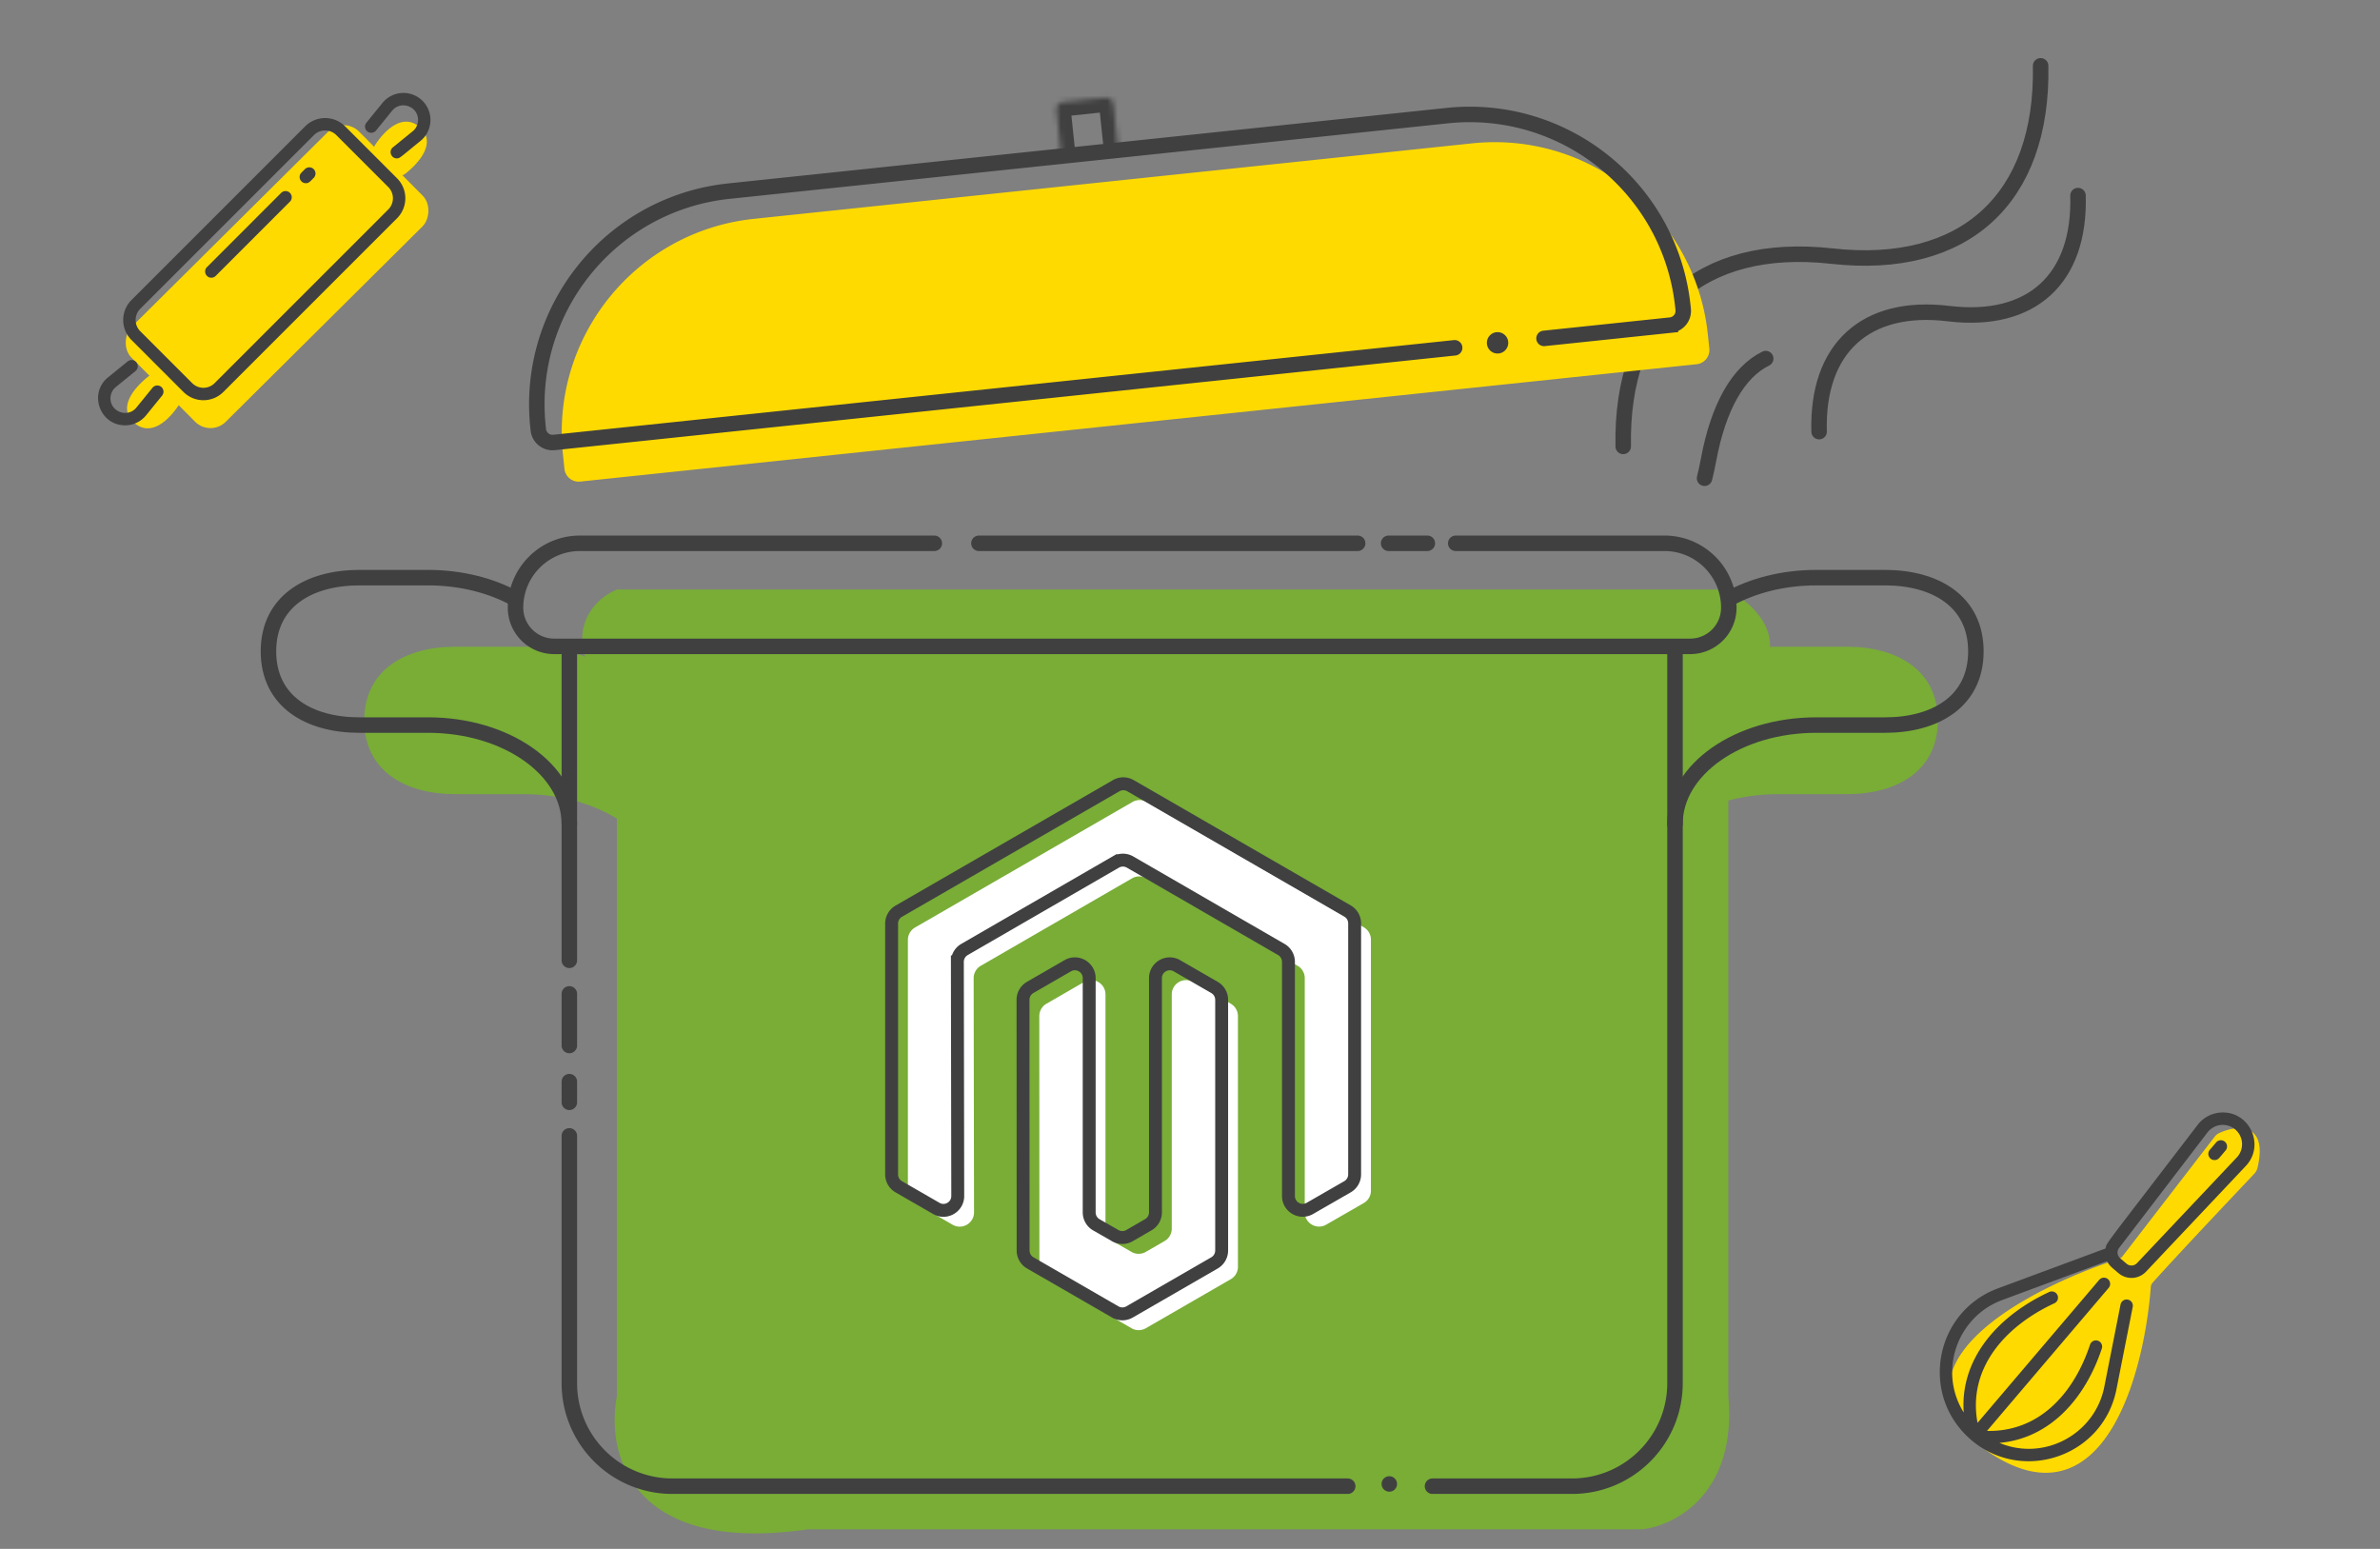
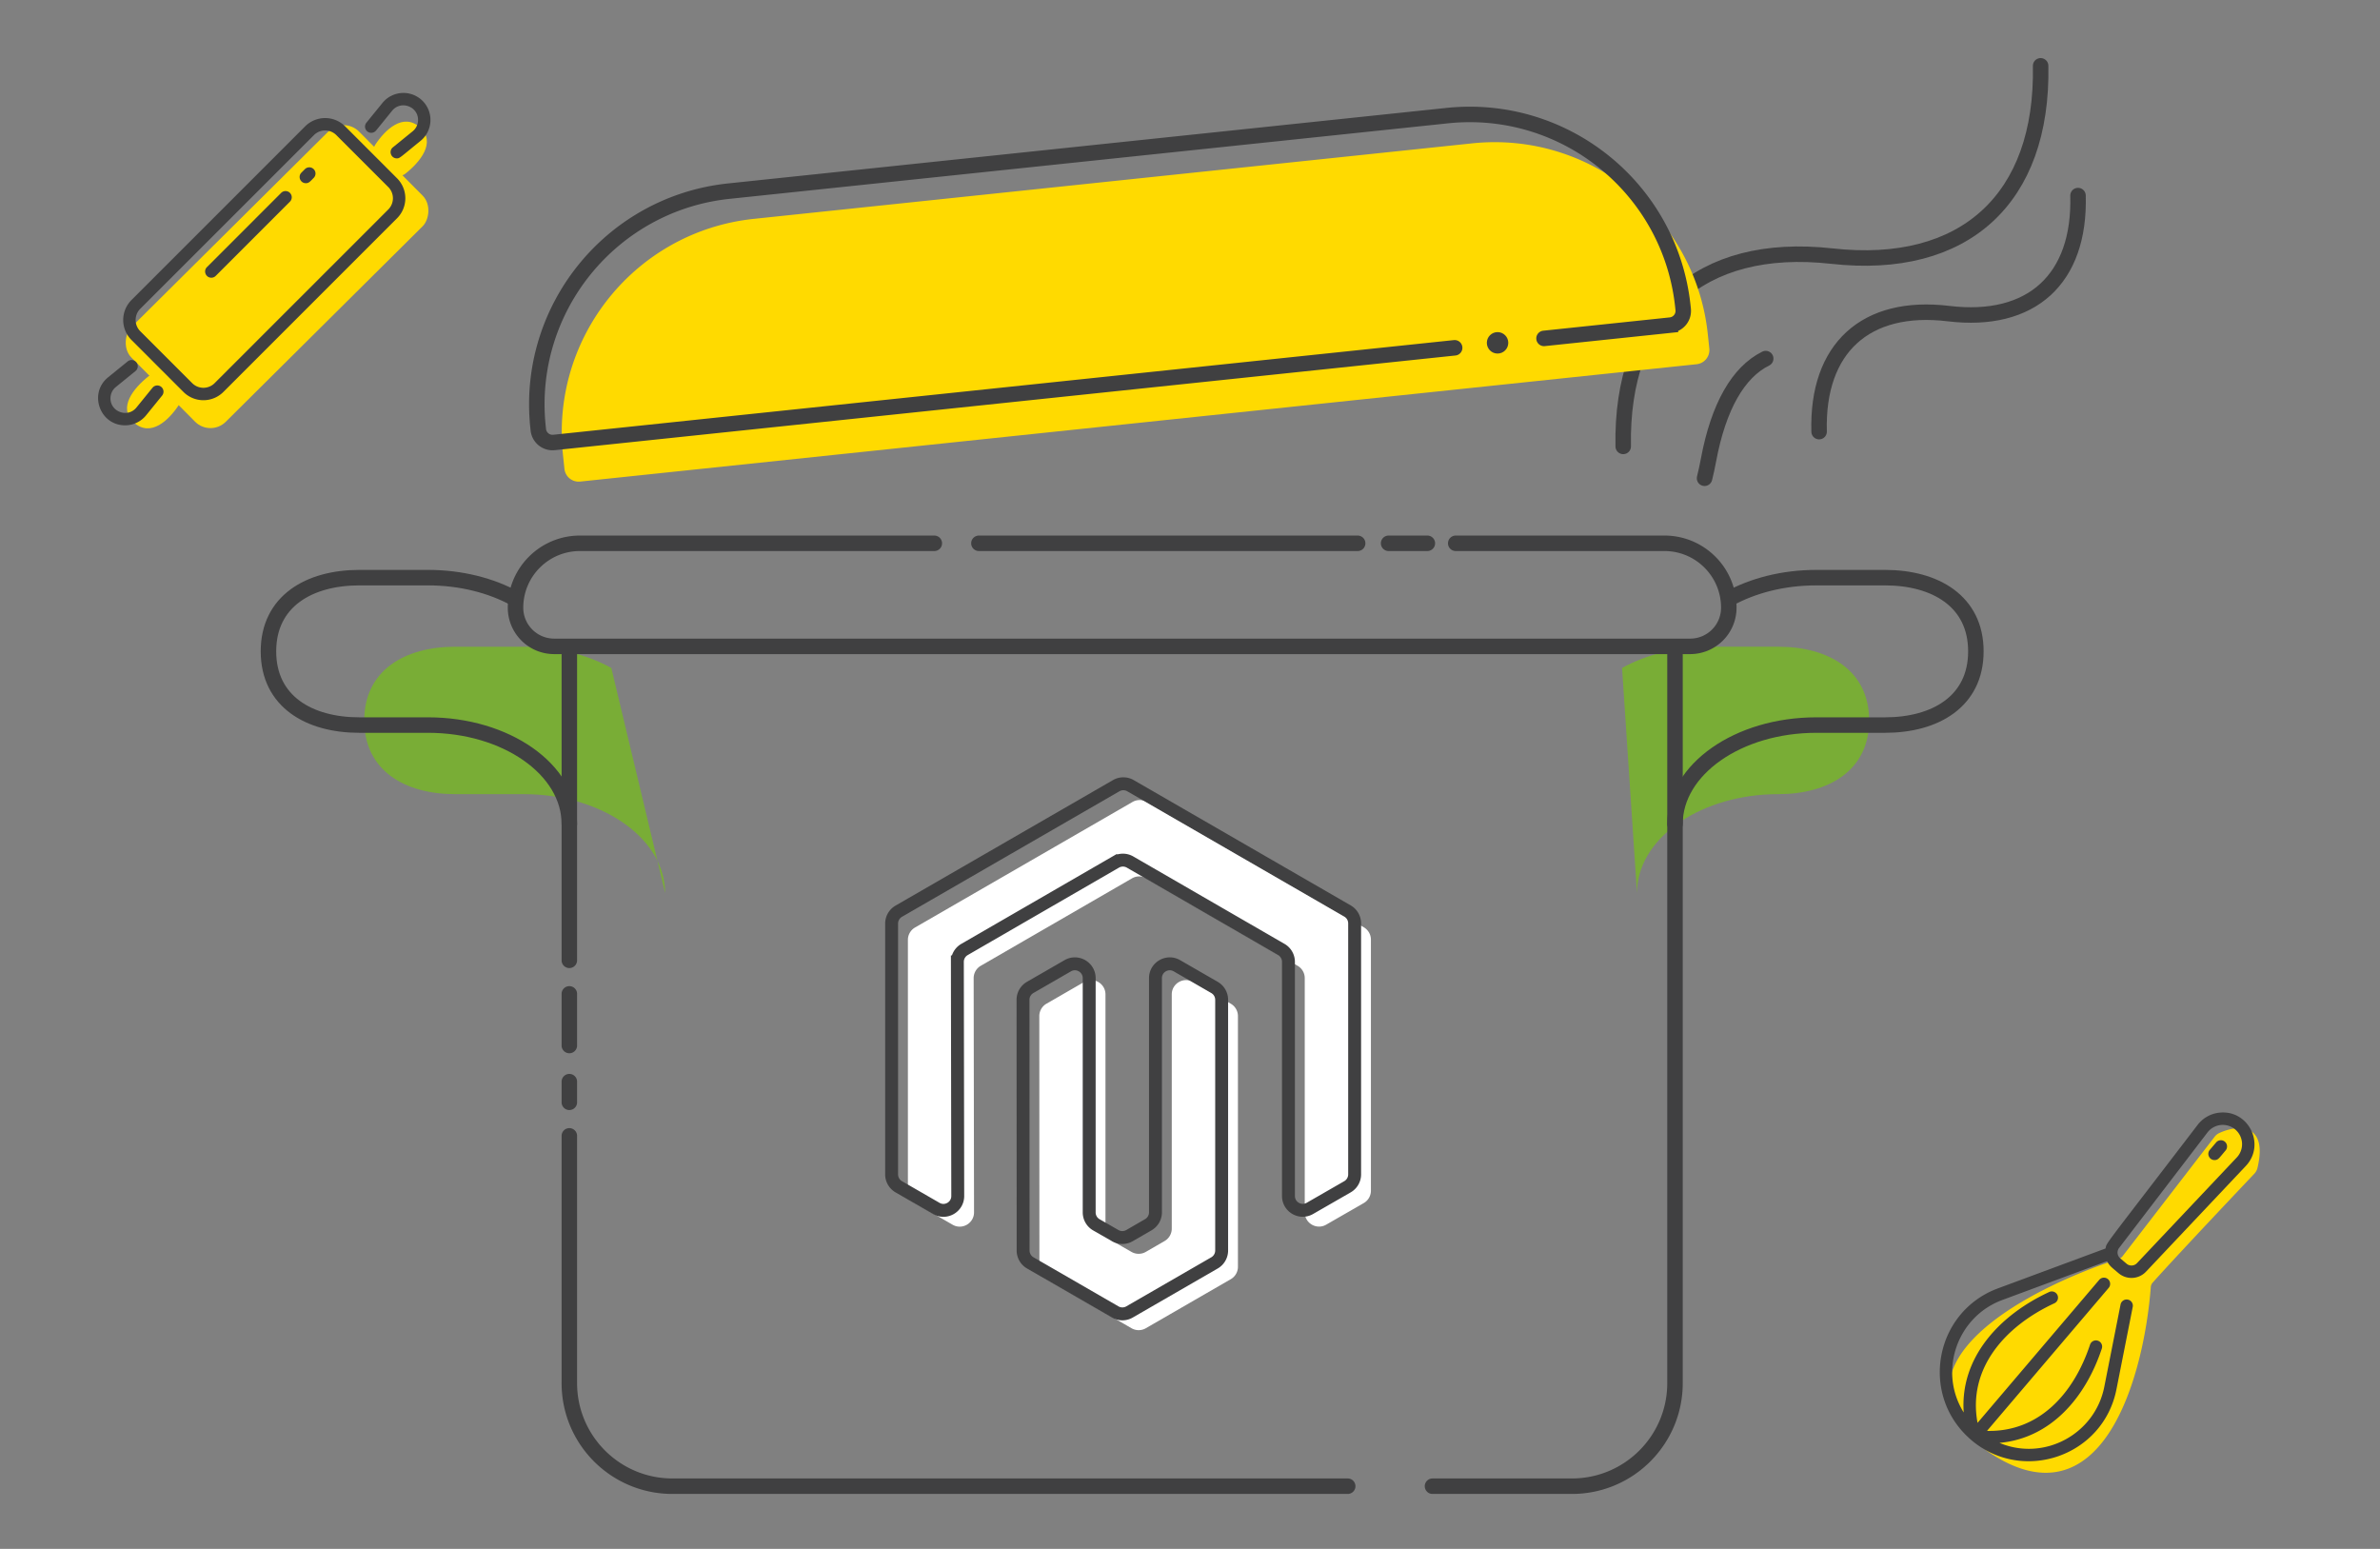
<svg xmlns="http://www.w3.org/2000/svg" width="461" height="300" fill="none">
  <rect width="100%" height="100%" fill="#808080" stroke="none" />
  <path d="M314.412 86.463c-.48-25.802 14.779-39.714 40.426-36.858 25.648 2.855 40.906-11.057 40.427-36.859M352.357 83.6c-.453-16.173 9.011-24.802 25.075-22.86 16.063 1.94 25.527-6.688 25.074-22.862" stroke="#404041" stroke-width="3" stroke-miterlimit="10" stroke-linecap="round" stroke-linejoin="round" />
-   <path d="M119.488 270.506v-135.48c-10.155-7.686-7.664-17.601 0-20.843h215.288c12.772 7.617 8.593 17.369 0 20.843v135.48c1.672 18.898-10.451 25.012-16.721 25.707h-161.64c-34.558 5.002-39.017-15.054-36.927-25.707z" fill="#79AD36" />
-   <path d="M128.834 172.974c0-.294-.009-.585-.028-.875-.653-10.175-12.644-18.283-27.34-18.283H88.157c-9.722 0-17.603-4.555-17.603-14.277s7.881-14.276 17.603-14.276h13.309c6.4 0 12.287 1.538 16.948 4.114M317.079 172.974c0-.294.009-.585.028-.875.653-10.175 12.644-18.283 27.34-18.283h13.309c9.722 0 17.603-4.555 17.603-14.277s-7.881-14.276-17.603-14.276h-13.309c-6.4 0-12.287 1.538-16.948 4.114" fill="#79AD36" />
+   <path d="M128.834 172.974c0-.294-.009-.585-.028-.875-.653-10.175-12.644-18.283-27.34-18.283H88.157c-9.722 0-17.603-4.555-17.603-14.277s7.881-14.276 17.603-14.276h13.309c6.4 0 12.287 1.538 16.948 4.114M317.079 172.974c0-.294.009-.585.028-.875.653-10.175 12.644-18.283 27.34-18.283c9.722 0 17.603-4.555 17.603-14.277s-7.881-14.276-17.603-14.276h-13.309c-6.4 0-12.287 1.538-16.948 4.114" fill="#79AD36" />
  <path d="M189.613 105.228H262.972m-82 0h-68.638c-6.89 0-12.477 5.586-12.477 12.477a7.486 7.486 0 0 0 7.487 7.486h220.035a7.486 7.486 0 0 0 7.486-7.486c0-6.891-5.586-12.477-12.476-12.477h-40.417m-13 0h7.5M324.443 126.855v141.036c0 11.026-8.937 19.963-19.963 19.963H277.472M261.046 287.854H130.243c-11.025 0-19.963-8.937-19.963-19.963V220m0-93.145V186m0 16.5v-10m0 17v4" stroke="#404041" stroke-width="3" stroke-miterlimit="10" stroke-linecap="round" stroke-linejoin="round" />
  <path d="M110.28 159.593c0-10.581-12.253-19.158-27.368-19.158H69.603c-9.722 0-17.603-4.554-17.603-14.276s7.881-14.277 17.603-14.277h13.31c6.4 0 12.287 1.538 16.947 4.115M324.442 159.593c0-10.581 12.254-19.158 27.369-19.158h13.308c9.722 0 17.604-4.554 17.604-14.276s-7.882-14.277-17.604-14.277h-13.308c-6.401 0-12.288 1.538-16.949 4.115" stroke="#404041" stroke-width="3" stroke-miterlimit="10" stroke-linecap="round" stroke-linejoin="round" />
  <path d="M222.128 155.332a2.77 2.77 0 0 0-2.77 0l-42.115 24.31a2.77 2.77 0 0 0-1.385 2.399v48.576c0 .99.528 1.905 1.386 2.4l7.271 4.193c1.848 1.066 4.157-.27 4.153-2.404l-.073-45.349a2.766 2.766 0 0 1 1.384-2.402l29.294-16.934a2.768 2.768 0 0 1 2.772 0l29.297 16.935a2.77 2.77 0 0 1 1.384 2.398v45.347c0 2.131 2.304 3.463 4.151 2.401l7.278-4.186a2.77 2.77 0 0 0 1.389-2.401v-48.616a2.77 2.77 0 0 0-1.385-2.399l-42.031-24.268z" fill="#fff" />
  <path d="M218.973 152.177a2.77 2.77 0 0 0-2.77 0l-42.115 24.31a2.77 2.77 0 0 0-1.385 2.399v48.576c0 .99.529 1.905 1.386 2.4l7.271 4.193c1.848 1.066 4.157-.27 4.154-2.404l-.074-45.349a2.771 2.771 0 0 1 1.384-2.403l29.294-16.933a2.77 2.77 0 0 1 2.773 0l29.296 16.935a2.769 2.769 0 0 1 1.384 2.398v45.347c0 2.131 2.304 3.463 4.151 2.401l7.278-4.186a2.768 2.768 0 0 0 1.389-2.401v-48.616a2.77 2.77 0 0 0-1.385-2.399l-42.031-24.268z" stroke="#404041" stroke-width="2.5" />
  <path d="M226.967 237.968a2.77 2.77 0 0 1-1.383 2.397l-3.645 2.109a2.772 2.772 0 0 1-2.765.005l-3.654-2.095a2.769 2.769 0 0 1-1.392-2.403v-45.375c0-2.132-2.307-3.465-4.154-2.4l-7.278 4.198a2.77 2.77 0 0 0-1.386 2.401l.02 48.555c0 .99.528 1.903 1.385 2.398l16.458 9.502a2.77 2.77 0 0 0 2.77 0l16.457-9.502a2.768 2.768 0 0 0 1.385-2.398v-48.556a2.77 2.77 0 0 0-1.386-2.4l-7.278-4.198c-1.847-1.065-4.154.268-4.154 2.4v45.362z" fill="#fff" />
  <path d="M223.812 234.813a2.77 2.77 0 0 1-1.383 2.397l-3.645 2.109a2.772 2.772 0 0 1-2.765.005l-3.654-2.094a2.771 2.771 0 0 1-1.392-2.404v-45.375c0-2.132-2.307-3.465-4.154-2.4l-7.278 4.198a2.77 2.77 0 0 0-1.386 2.401l.02 48.555c0 .99.528 1.904 1.385 2.398l16.458 9.502a2.77 2.77 0 0 0 2.77 0l16.458-9.501a2.771 2.771 0 0 0 1.385-2.399v-48.556a2.77 2.77 0 0 0-1.386-2.399l-7.279-4.199c-1.846-1.065-4.154.268-4.154 2.4v45.362z" stroke="#404041" stroke-width="2.5" />
  <path d="M330.167 92.63c.28-1.116.533-2.285.761-3.507 1.946-10.437 5.792-17.047 11.087-19.67" stroke="#404041" stroke-width="3" stroke-miterlimit="10" stroke-linecap="round" stroke-linejoin="round" />
-   <circle cx="269.105" cy="287.42" r="1.5" fill="#404041" />
  <path d="M109.041 88.054c-2.398-22.821 14.158-43.266 36.979-45.664l139.116-14.622c22.822-2.399 43.266 14.157 45.665 36.978l.29 2.755a2.77 2.77 0 0 1-2.466 3.045l-216.25 22.728a2.77 2.77 0 0 1-3.044-2.465l-.29-2.755z" fill="#FFDA00" />
  <path d="m299.074 65.544 24.491-2.574a2.77 2.77 0 0 0 2.465-3.044l-.058-.551c-2.399-22.822-22.843-39.378-45.665-36.979L141.191 37.018c-22.822 2.398-39.377 22.843-36.979 45.665l.058.551a2.77 2.77 0 0 0 3.045 2.465l174.447-18.335" stroke="#404041" stroke-width="3" stroke-linecap="round" />
  <mask id="a" fill="#fff">
-     <path d="M204.63 21.301a1.385 1.385 0 0 1 1.233-1.522l8.264-.869a1.385 1.385 0 0 1 1.522 1.233l.869 8.264c.08.761-.472 1.443-1.233 1.523l-8.264.868a1.385 1.385 0 0 1-1.522-1.232l-.869-8.265z" />
-   </mask>
+     </mask>
  <path d="M201.875 21.59a4.155 4.155 0 0 1 3.698-4.566l8.265-.868a4.155 4.155 0 0 1 4.566 3.698l-5.365 1.956-5.509.58-5.655-.8zm14.788 8.195-11.019 1.158 11.019-1.158zm-9.642 1.013a4.156 4.156 0 0 1-4.567-3.698l-.579-5.51a4.155 4.155 0 0 1 3.698-4.566l1.957 5.365.724 6.887.144 1.377-1.377.145zm6.817-14.642a4.155 4.155 0 0 1 4.566 3.698l.579 5.51a4.155 4.155 0 0 1-3.698 4.566l-1.377.144-.145-1.377-.724-6.887.799-5.654z" fill="#404041" mask="url(#a)" />
  <circle cx="290.073" cy="66.401" r="2.077" fill="#404041" />
  <rect x="66.586" y="22.506" width="25.893" height="62.129" rx="4.202" transform="rotate(45.2 66.586 22.506)" fill="#FFDA00" />
  <path d="m34.318 76.035-2.954-2.954c-.7-.7-1.802-.825-2.579-.211-2.857 2.258-6.062 6.111-2.824 8.99 3.258 2.895 6.75-.497 8.662-3.396.508-.77.347-1.777-.305-2.429zM72.972 30.485l2.955 2.954c.7.7 1.801.825 2.578.211 2.858-2.258 6.063-6.111 2.825-8.99-3.258-2.895-6.75.497-8.662 3.396-.508.77-.348 1.777.304 2.429z" fill="#FFDA00" />
  <path d="M66.85 24.471a5.473 5.473 0 0 0-7.745 0L25.47 58.108a5.474 5.474 0 0 0 0 7.745l10.057 10.057a5.473 5.473 0 0 0 7.745 0l33.635-33.635a5.473 5.473 0 0 0 0-7.745L66.85 24.47zm8.357 16.103L41.572 74.209a3.07 3.07 0 0 1-4.345 0L27.17 64.15a3.07 3.07 0 0 1 0-4.344l33.635-33.635a3.07 3.07 0 0 1 4.344 0l10.058 10.057a3.07 3.07 0 0 1 0 4.345zm6.237-13.277c-4.056 3.292-4.006 3.376-4.585 3.376-1.128 0-1.636-1.423-.758-2.136l3.827-3.107c.63-.511 1.001-1.24 1.043-2.05.143-2.749-3.318-4.03-5.023-1.93l-3.107 3.828a1.202 1.202 0 0 1-1.867-1.515l3.107-3.828a5.237 5.237 0 0 1 7.765-.403c2.19 2.19 2.01 5.807-.403 7.765zM56.159 37.36c.47.47.47 1.231 0 1.7L41.784 53.437a1.198 1.198 0 0 1-.85.352c-1.062 0-1.61-1.292-.85-2.052L54.459 37.36c.47-.469 1.231-.469 1.7 0zm4.601-4.6c.47.47.47 1.23 0 1.7-.672.672-.91 1.023-1.52 1.023-1.062 0-1.61-1.292-.85-2.052l.67-.67c.47-.47 1.23-.47 1.7-.001zM31.402 76.618l-3.107 3.828a5.241 5.241 0 0 1-4.062 1.935c-4.921 0-7.103-6.212-3.3-9.298l3.828-3.107a1.203 1.203 0 0 1 1.515 1.867l-3.828 3.107c-.63.511-1 1.24-1.043 2.05-.142 2.748 3.317 4.032 5.024 1.93l3.107-3.828a1.202 1.202 0 0 1 1.866 1.516z" fill="#404041" />
  <path d="m429.374 220.469-17.838 23.141a1.997 1.997 0 0 1-.969.685c-17.401 5.648-45.98 20.49-25.413 36.311 21.728 15.012 29.637-14.26 30.954-31.363.032-.42.188-.807.466-1.123 1.618-1.833 7.104-7.813 19.721-21.135.232-.245.408-.558.485-.886 1.964-8.301-3.387-7.696-6.713-6.19a1.841 1.841 0 0 0-.693.56z" fill="#FFDA00" stroke="#FFDA00" />
  <path d="M429.894 215.508a6.09 6.09 0 0 0-4.225 2.374c-18.602 24.309-17.573 22.695-17.829 23.929l-20.861 7.735c-12.182 4.533-15.151 20.383-5.518 29.035.007.008.385.348.347.315 9.995 8.508 25.576 3.171 28.144-9.804l3.163-16.015a1.203 1.203 0 0 0-2.358-.466l-3.164 16.014c-1.805 9.12-11.605 14.479-20.304 10.842 9.995-.907 16.704-8.836 19.832-18.278a1.202 1.202 0 0 0-2.282-.756c-3.167 9.558-9.935 16.943-19.961 16.711l23.566-27.698a1.202 1.202 0 1 0-1.831-1.558l-23.567 27.698c-1.952-10.49 5.283-18.702 14.848-23.143a1.203 1.203 0 1 0-1.012-2.181c-9.598 4.457-17.263 12.691-16.515 23.315-4.976-7.993-1.277-18.53 7.449-21.777l20.321-7.534c.437.915.937 1.24 2.215 2.327a3.873 3.873 0 0 0 5.327-.291l19.331-20.472c3.881-4.11.561-10.933-5.116-10.322zm3.368 8.671-19.332 20.472a1.467 1.467 0 0 1-2.02.11l-1.228-1.045a1.468 1.468 0 0 1-.215-2.012l17.112-22.36a3.731 3.731 0 0 1 5.387-.575 3.733 3.733 0 0 1 .296 5.41zm-2.308-3.045c.505.431.566 1.19.136 1.695-1.234 1.451-1.393 1.806-2.043 1.858-1.058.085-1.708-1.159-1.012-1.977l1.224-1.439a1.203 1.203 0 0 1 1.695-.137z" fill="#404041" />
</svg>